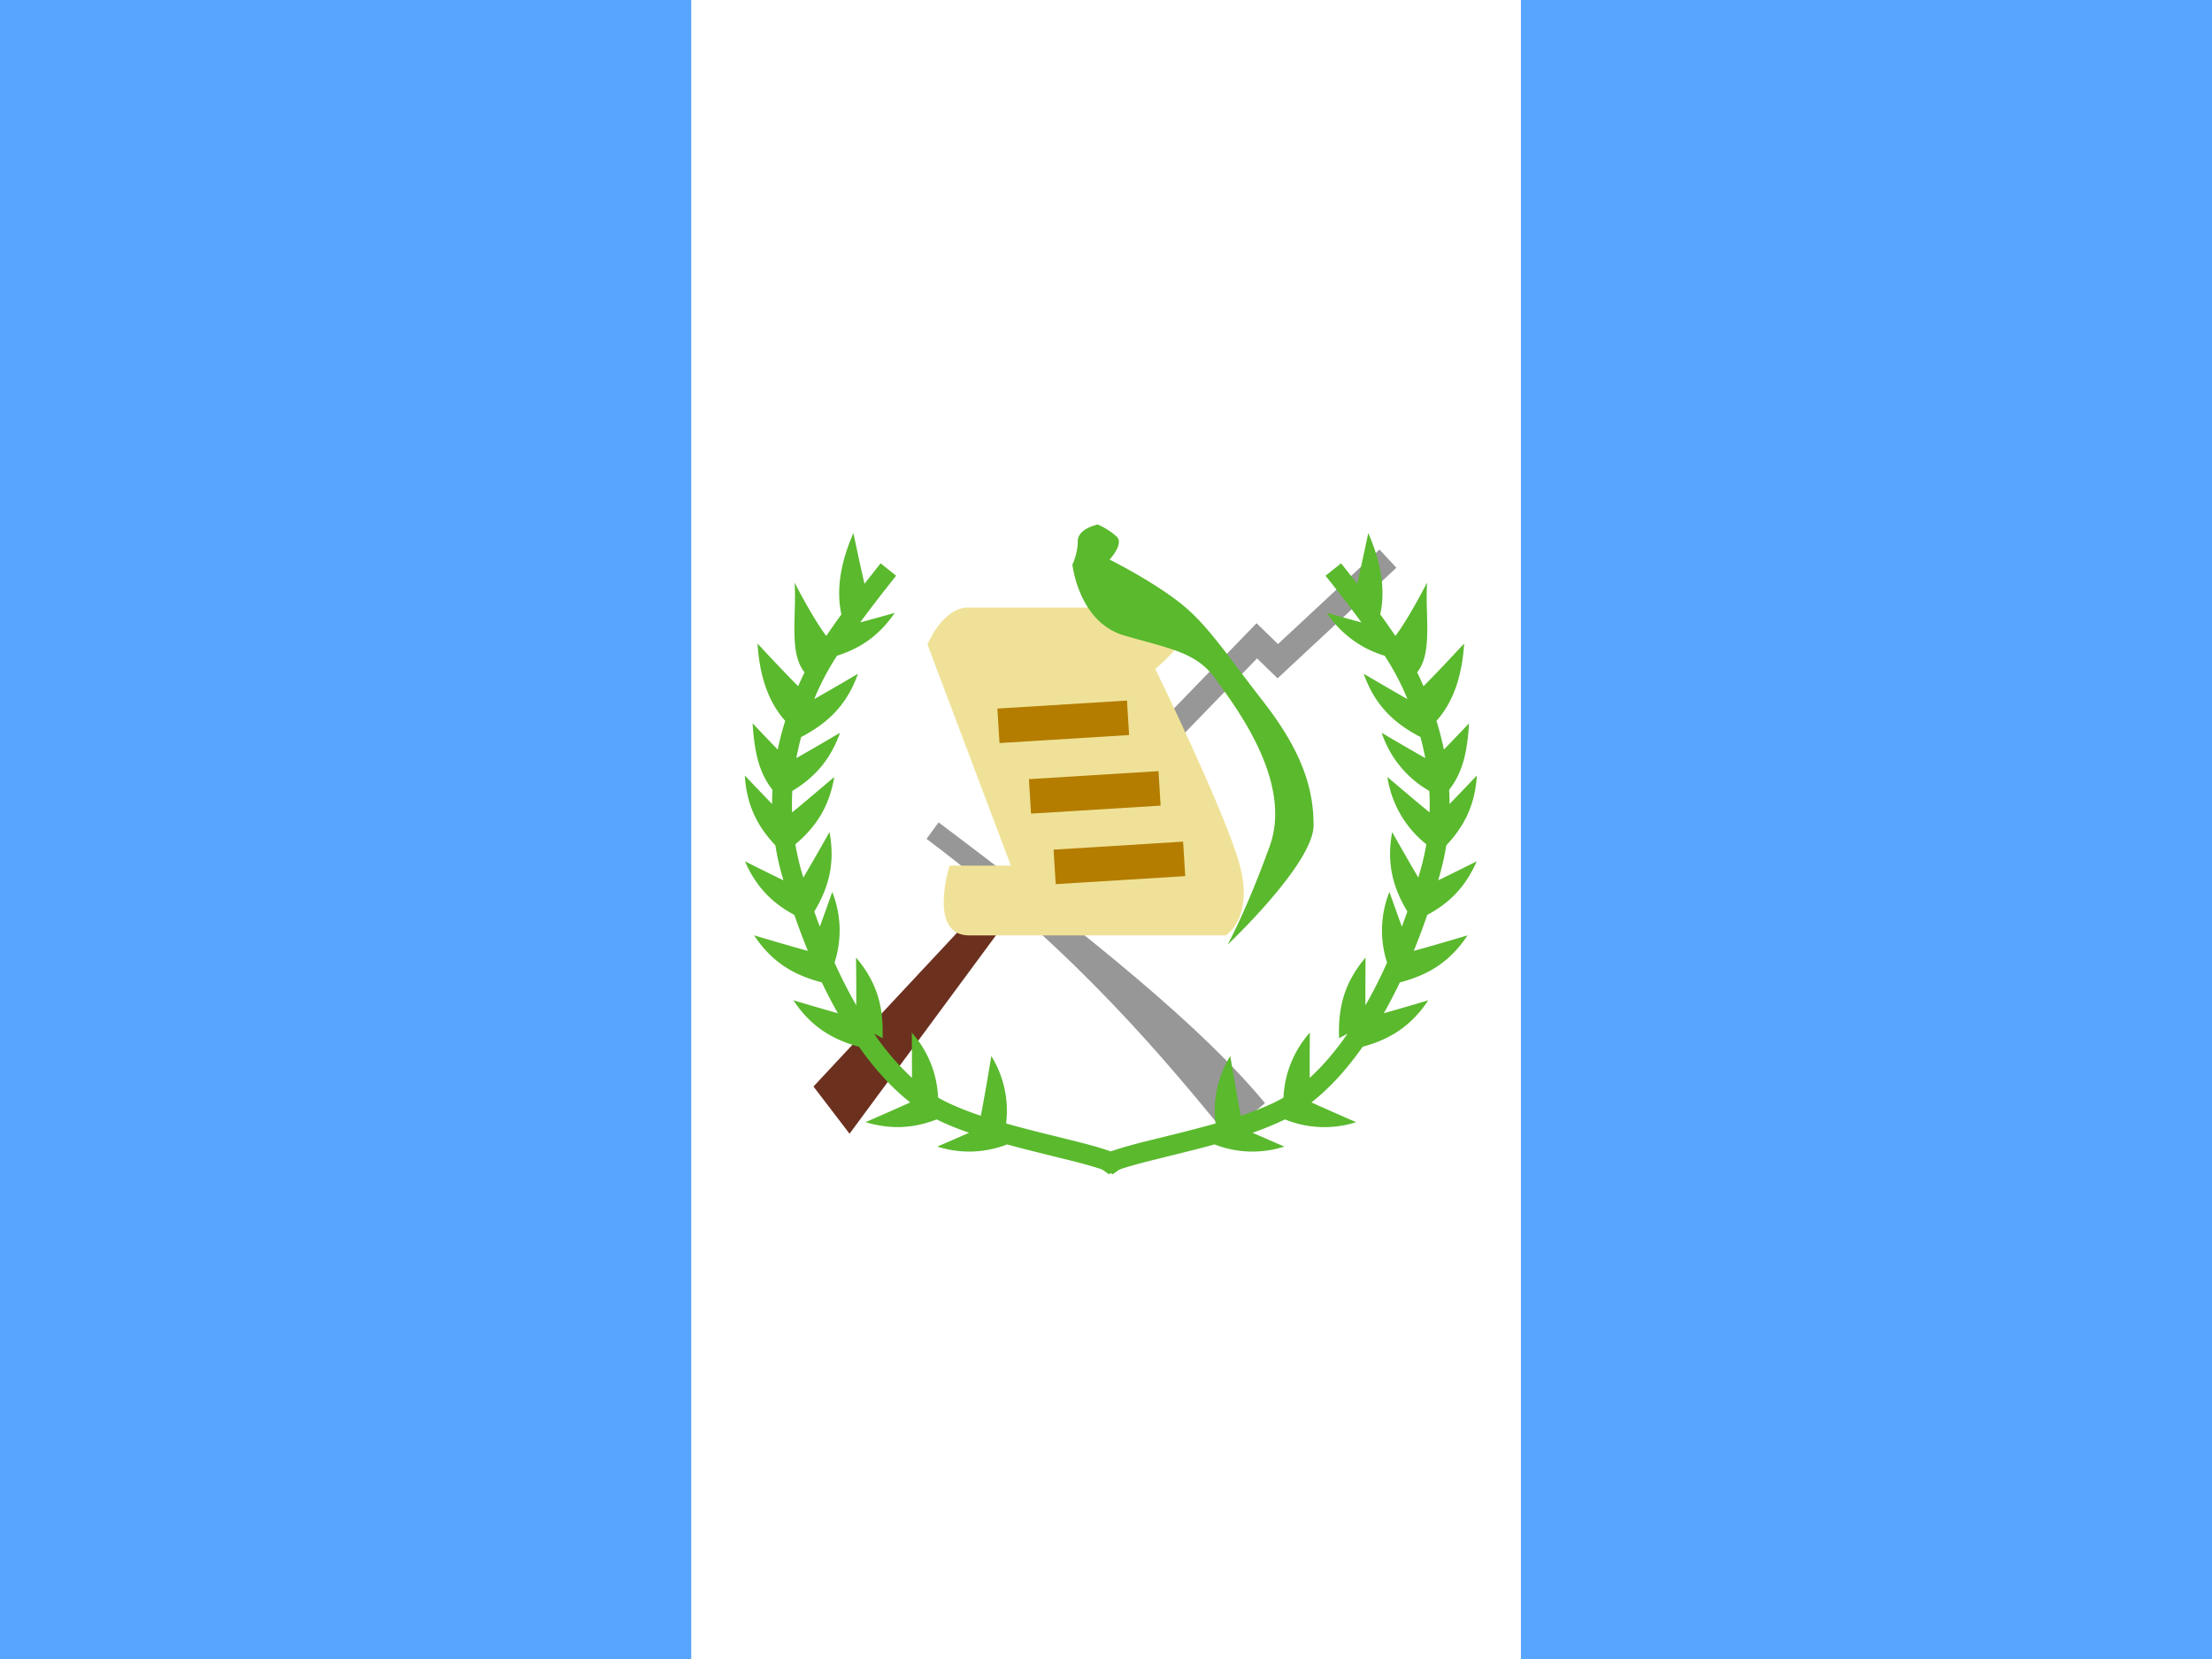
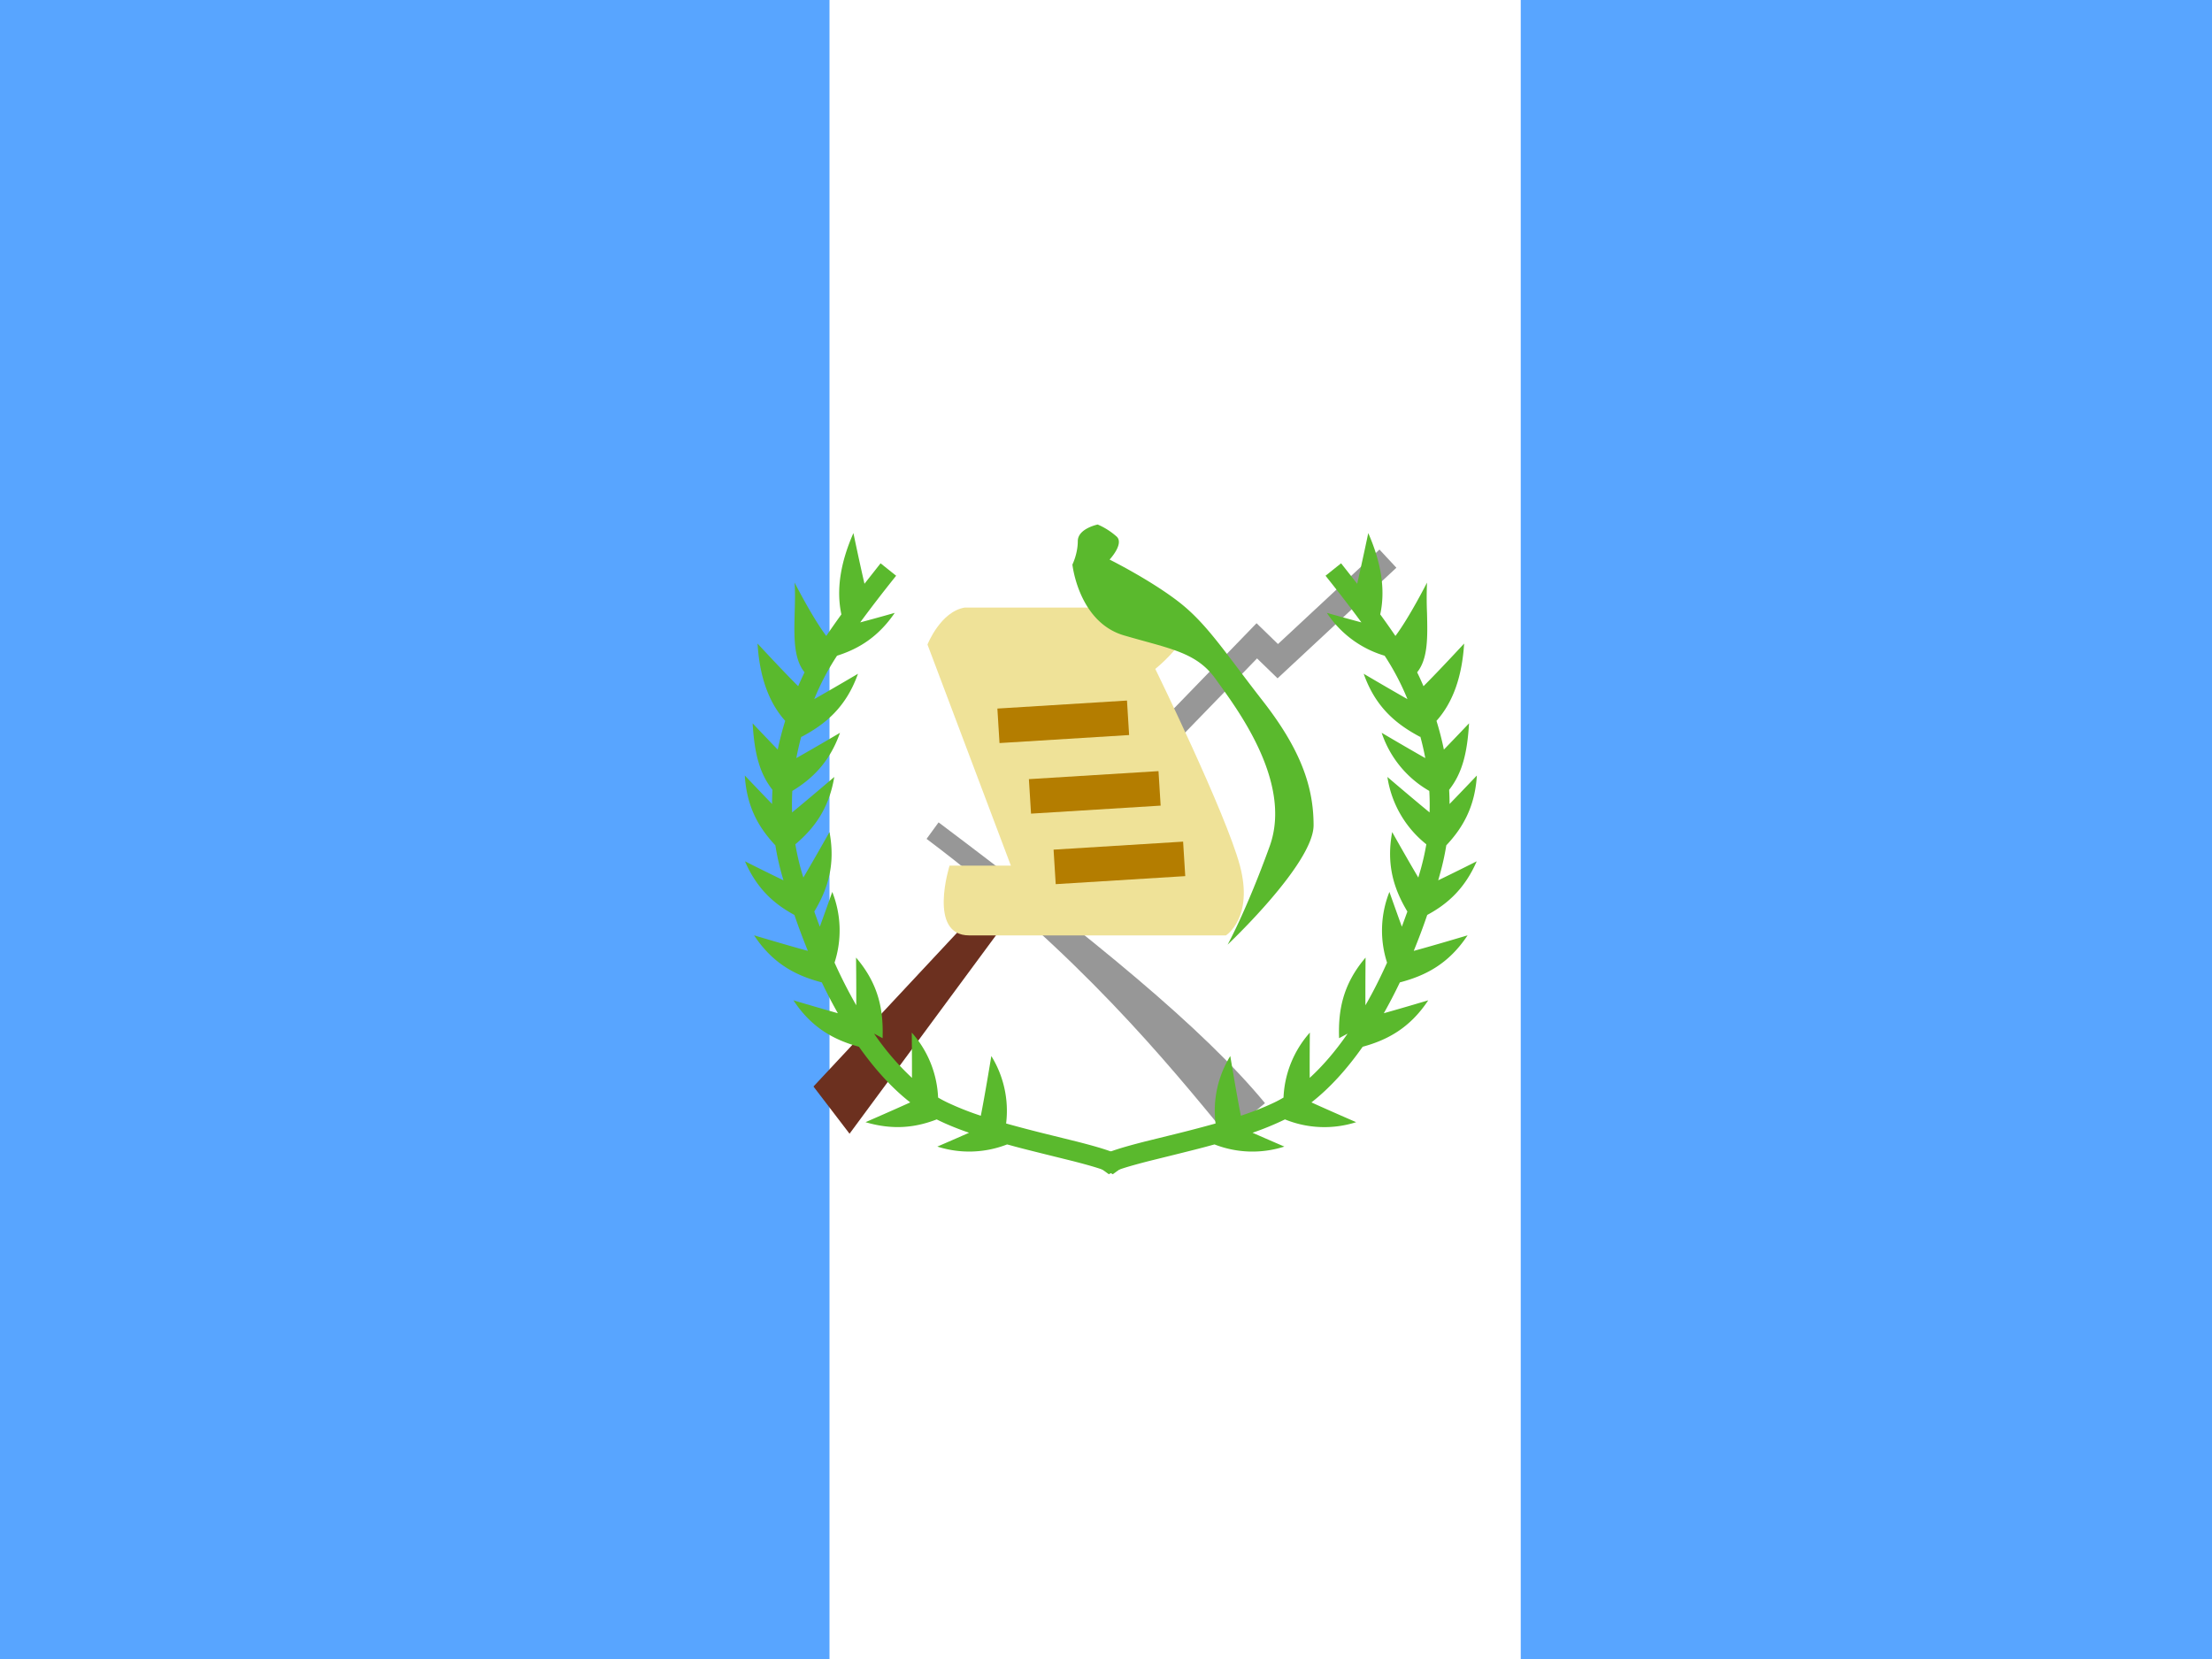
<svg xmlns="http://www.w3.org/2000/svg" width="32" height="24" fill="none">
  <rect width="100%" height="100%" fill="#333333" stroke="none" />
  <g clip-path="url(#a)">
    <path fill="#fff" d="M0 0h32v24H0z" />
    <path fill-rule="evenodd" clip-rule="evenodd" d="M22 0h10v24H22V0zM0 0h12v24H0V0z" fill="#58A5FF" />
-     <path fill-rule="evenodd" clip-rule="evenodd" d="M10 0h12v24H10V0z" fill="#fff" />
    <path fill-rule="evenodd" clip-rule="evenodd" d="m11.768 15.718.522.683 2.37-3.211v-.569l-2.892 3.097z" fill="#6C301F" />
    <path d="m13.404 12.136.174-.239c2.243 1.687 3.833 2.982 4.722 4.062l-.555.457c-.845-1.026-2.139-2.625-4.34-4.28zM17.021 10.726l-.258-.25 1.415-1.46.31.301 1.468-1.367.245.263-1.719 1.6-.297-.288-1.164 1.2z" fill="#979797" />
    <path fill-rule="evenodd" clip-rule="evenodd" d="M12.506 8.445c-.076-.328-.16-.733-.16-.733-.19.432-.25.825-.174 1.176-.08.111-.153.215-.219.312-.203-.27-.458-.772-.458-.772.01.146.005.296.001.44-.009.342-.017.66.143.858l-.002.004a5.267 5.267 0 0 0-.09.197c-.222-.22-.588-.617-.588-.617.029.476.16.85.4 1.118a4.36 4.36 0 0 0-.108.416c-.185-.191-.363-.38-.363-.38.026.434.098.721.287.962a3.805 3.805 0 0 0-.006.205c-.195-.202-.394-.412-.394-.412.027.458.206.76.442 1.01.023.146.055.29.095.431l.022.075c-.266-.128-.557-.275-.557-.275.173.4.427.621.715.776.062.18.127.353.195.52-.312-.085-.778-.225-.778-.225.276.419.615.585.98.681.074.156.152.304.232.446a45.819 45.819 0 0 1-.643-.187c.268.406.596.575.948.672.233.33.482.602.742.805-.287.13-.647.286-.647.286.407.12.732.075 1.03-.04l.034.017c.128.062.272.12.434.176-.235.104-.459.2-.459.2a1.51 1.51 0 0 0 1.009-.031l.032.008c.142.04.288.076.48.124l.436.108c.304.078.477.132.56.179l.017.01.005.002.232-.169a.34.34 0 0 0-.113-.094c-.114-.064-.299-.122-.63-.207l-.445-.11a19.879 19.879 0 0 1-.588-.154 1.508 1.508 0 0 0-.214-.976s-.09.552-.152.864a4.189 4.189 0 0 1-.48-.19 1.823 1.823 0 0 1-.138-.073 1.51 1.51 0 0 0-.381-.94s.004.351.003.655a3.79 3.79 0 0 1-.548-.64l.123.066c.013-.39-.047-.773-.384-1.166 0 0 .005.379.003.69a7.203 7.203 0 0 1-.314-.617 1.511 1.511 0 0 0-.033-1.023s-.088.25-.18.503a9.477 9.477 0 0 1-.08-.219c.189-.316.31-.667.22-1.15 0 0-.215.382-.378.658a3.493 3.493 0 0 1-.116-.481c.268-.227.486-.511.563-.974 0 0-.36.308-.61.513a3.478 3.478 0 0 1 .003-.311c.29-.176.539-.416.69-.841 0 0-.355.21-.632.366.02-.105.044-.21.073-.316v.01c.344-.182.646-.426.819-.914 0 0-.356.21-.633.367a3.644 3.644 0 0 1 .33-.628c.306-.097.592-.265.835-.62 0 0-.245.07-.5.138.148-.201.32-.426.52-.675l-.225-.18-.233.296z" fill="#5AB92D" />
    <path fill-rule="evenodd" clip-rule="evenodd" d="M19.634 8.445c.075-.328.16-.733.16-.733.19.432.25.825.173 1.176.081.111.154.215.22.312.203-.27.457-.772.457-.772a5.113 5.113 0 0 0 0 .44c.008.342.017.66-.143.858l.002.004c.032.065.062.131.09.197.221-.22.588-.617.588-.617-.03.476-.16.85-.4 1.118.043.14.079.279.107.416.185-.191.364-.38.364-.38-.026.434-.099.721-.288.962.004.069.006.137.006.205.196-.202.395-.412.395-.412-.028.458-.207.76-.442 1.01a3.79 3.79 0 0 1-.096.431l-.021.075c.266-.128.557-.275.557-.275-.174.4-.427.621-.716.776-.061.18-.127.353-.195.52.313-.085.779-.225.779-.225-.277.419-.616.585-.98.681a7.347 7.347 0 0 1-.232.446c.296-.083.643-.187.643-.187-.269.406-.596.575-.949.672-.232.33-.481.602-.741.805.286.13.647.286.647.286a1.512 1.512 0 0 1-1.03-.04 4.202 4.202 0 0 1-.469.193c.236.104.46.2.46.2a1.509 1.509 0 0 1-1.01-.031l-.031.008c-.143.04-.288.076-.48.124l-.436.108c-.304.078-.478.132-.56.179l-.018.01-.004.002-.233-.169a.34.34 0 0 1 .113-.094c.114-.064.3-.122.63-.207l.446-.11a20.14 20.14 0 0 0 .588-.154 1.507 1.507 0 0 1 .213-.976s.091.552.153.864c.184-.062.342-.124.48-.19.045-.021.091-.046.137-.073a1.51 1.51 0 0 1 .381-.94s-.004.351-.002.655c.189-.173.373-.387.548-.64l-.123.066c-.014-.39.047-.773.383-1.166 0 0-.004.379-.002.69.11-.19.214-.397.313-.617a1.511 1.511 0 0 1 .034-1.023s.088.25.18.503l.08-.219c-.189-.316-.31-.667-.22-1.15 0 0 .214.382.378.658l.033-.113c.034-.121.062-.244.083-.368a1.534 1.534 0 0 1-.563-.974s.36.308.61.513a3.478 3.478 0 0 0-.004-.311 1.524 1.524 0 0 1-.689-.841s.355.21.631.366a3.986 3.986 0 0 0-.073-.316v.01c-.344-.182-.646-.426-.818-.914 0 0 .356.21.633.367a3.66 3.66 0 0 0-.33-.628 1.514 1.514 0 0 1-.836-.62s.246.07.5.138c-.147-.201-.32-.426-.519-.675l.225-.18.233.296z" fill="#5AB92D" />
    <path fill-rule="evenodd" clip-rule="evenodd" d="m13.417 9.323 1.207 3.2h-.887s-.32 1.009.284 1.009h3.714s.404-.253.202-1.01c-.202-.756-1.224-2.845-1.224-2.845s.437-.346.437-.603-.437-.285-.437-.285h-2.755c-.352.057-.54.534-.54.534z" fill="#EFE298" />
    <path d="m14.444 10.5 1.875-.116-1.875.117z" fill="#C5A042" />
    <path d="m14.444 10.5 1.875-.116" stroke="#B47D00" stroke-width=".5" />
    <path d="m14.9 11.521 1.875-.116-1.875.116z" fill="#C5A042" />
    <path d="m14.9 11.521 1.875-.116" stroke="#B47D00" stroke-width=".5" />
    <path d="m15.257 12.541 1.874-.116-1.874.116z" fill="#C5A042" />
    <path d="m15.257 12.541 1.874-.116" stroke="#B47D00" stroke-width=".5" />
    <path fill-rule="evenodd" clip-rule="evenodd" d="M15.88 7.588s-.288.058-.288.24c0 .183-.078.339-.078.339s.088.832.746 1.025c.659.193 1.044.24 1.322.626.277.388 1.127 1.48.786 2.424-.341.943-.609 1.424-.609 1.424s1.244-1.171 1.244-1.727c0-.555-.184-1.093-.735-1.799-.55-.705-.807-1.117-1.218-1.435-.41-.317-.998-.61-.998-.61s.21-.224.105-.33a1.011 1.011 0 0 0-.277-.177z" fill="#5AB92D" />
  </g>
  <defs>
    <clipPath id="a">
      <path fill="#fff" d="M0 0h32v24H0z" />
    </clipPath>
  </defs>
</svg>